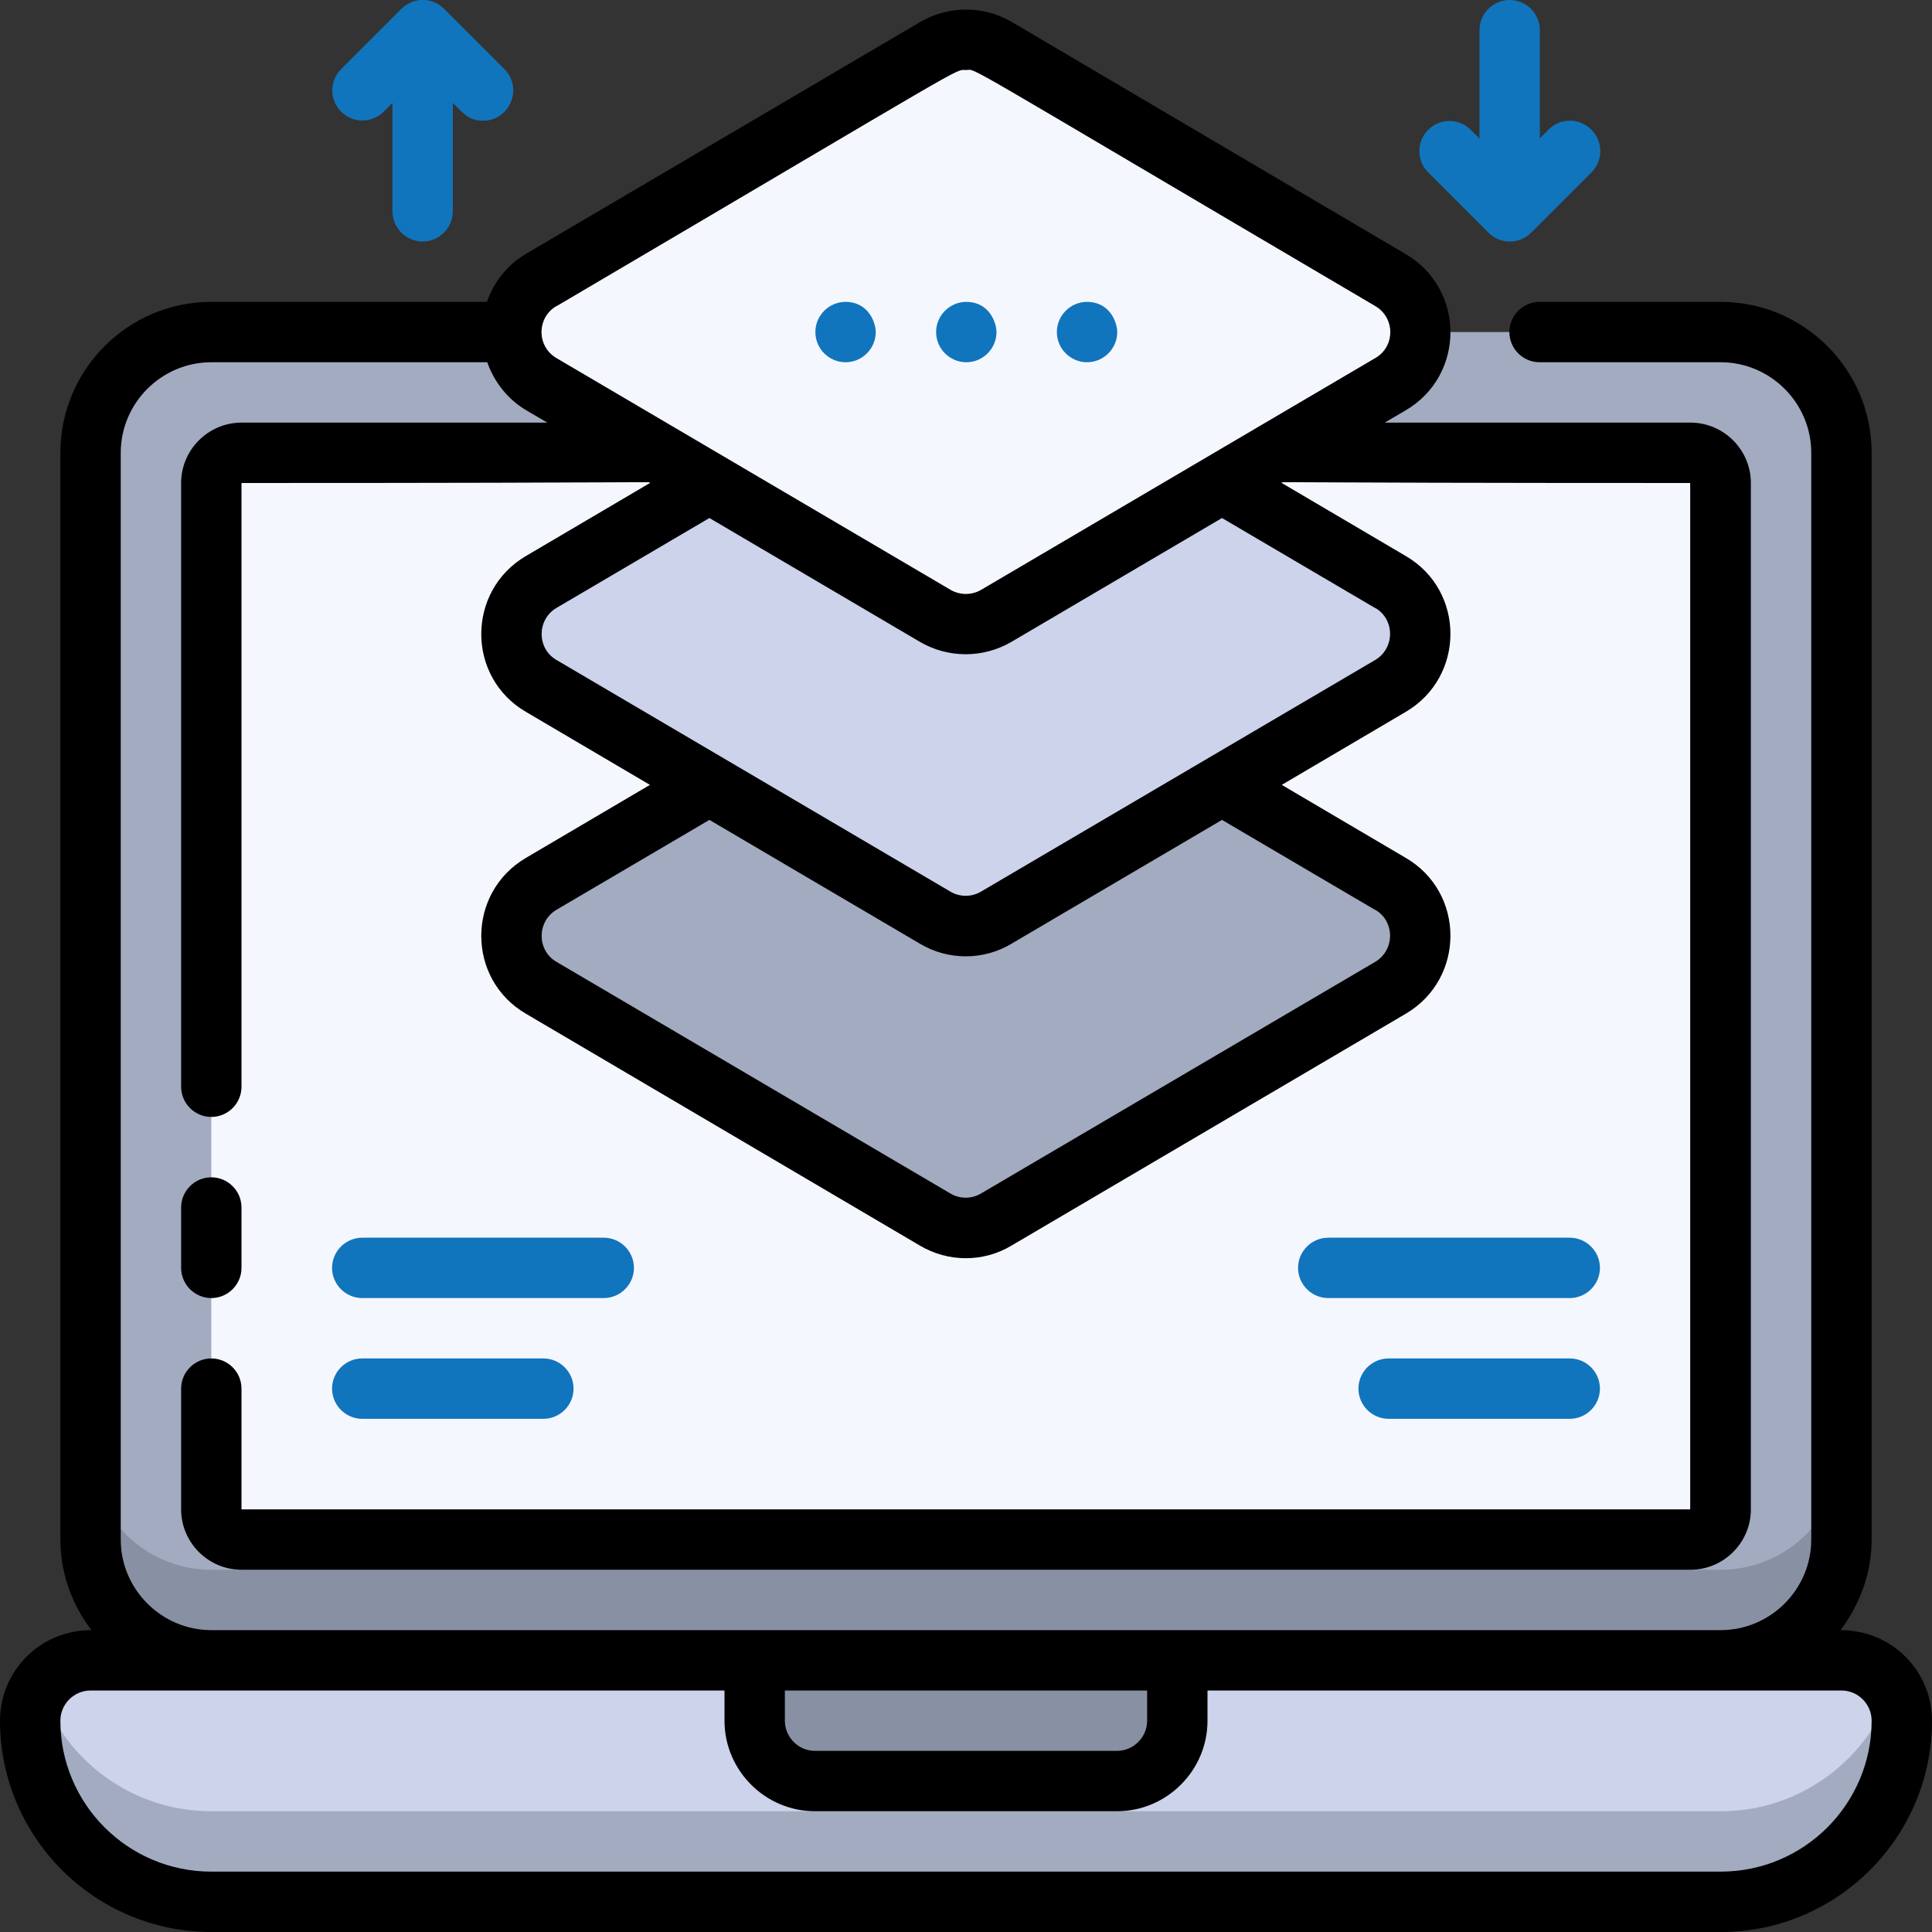
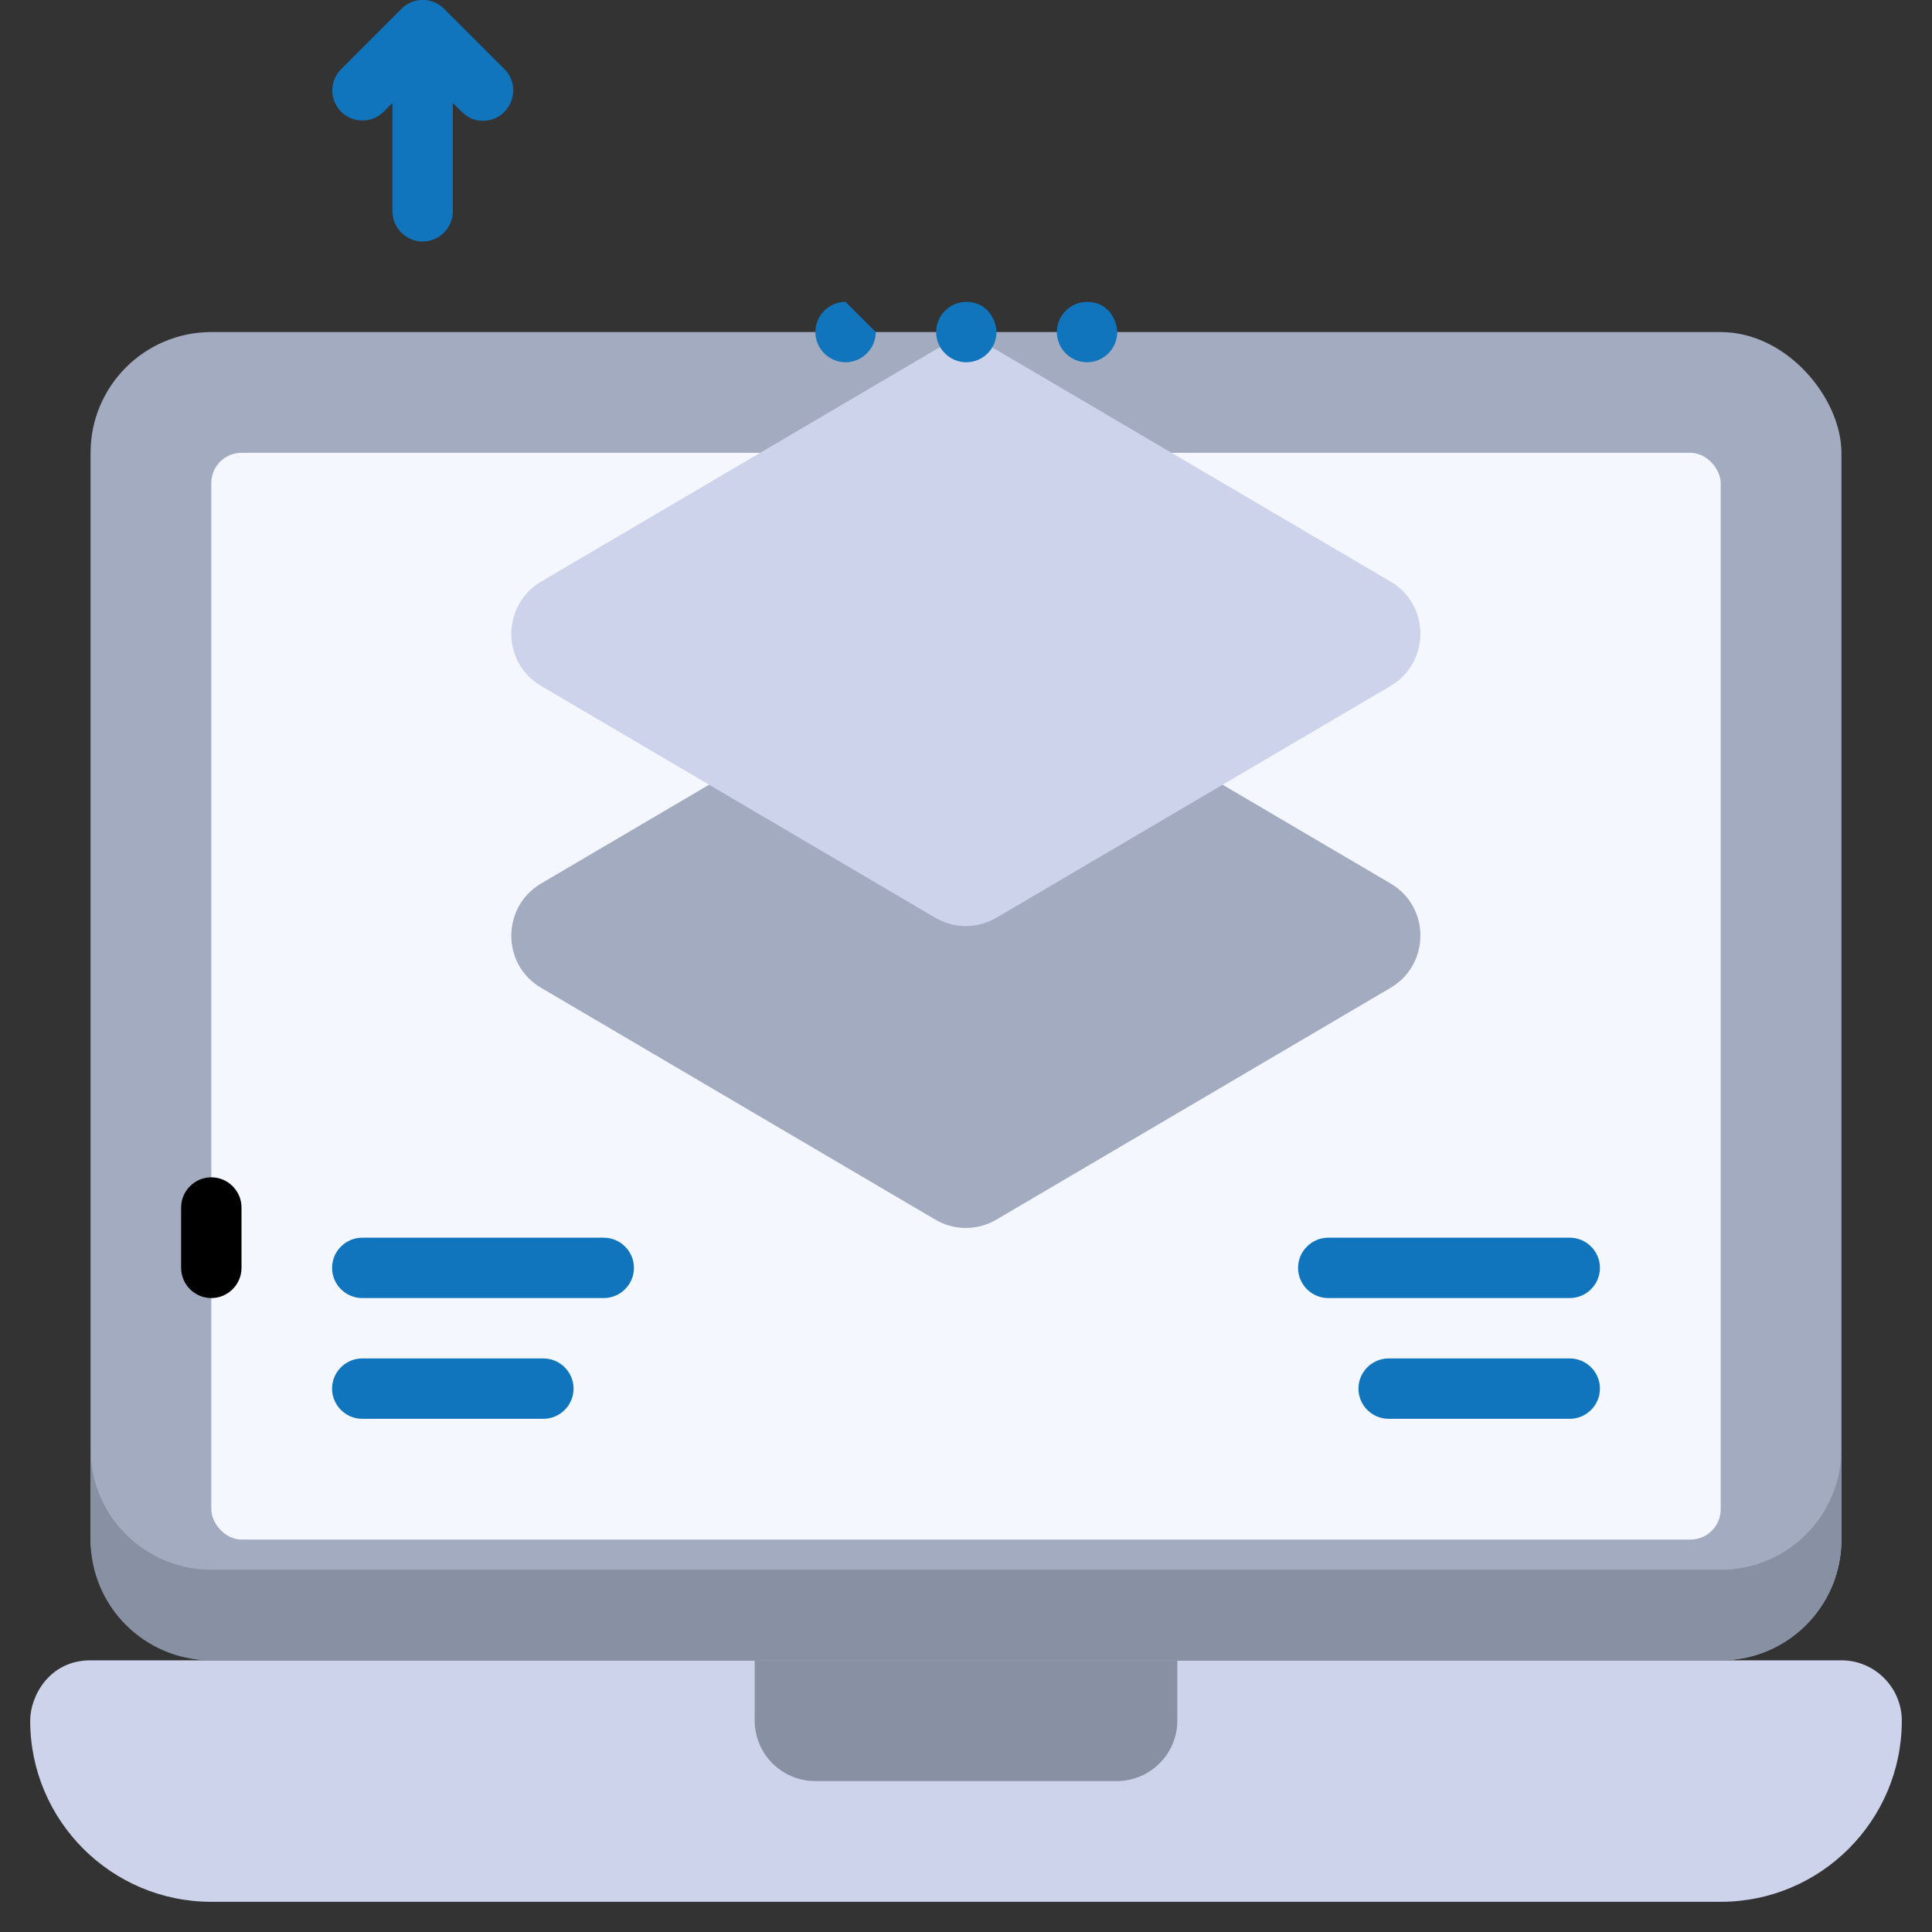
<svg xmlns="http://www.w3.org/2000/svg" id="Strategy" viewBox="0 0 64 64">
  <rect x="0" y="0" width="64" height="64" fill="#333333" stroke="none" />
  <path d="M57,63H7c-3.31,0-6-2.69-6-6,0-.81.63-2,2-2h58c1.1,0,2,.9,2,2,0,3.31-2.69,6-6,6Z" style="fill: #ccd3eb;" />
-   <path d="M57,60H7c-2.64,0-4.88-1.71-5.68-4.08-.2.31-.32.68-.32,1.08,0,3.31,2.69,6,6,6h50c3.31,0,6-2.69,6-6,0-.4-.12-.77-.32-1.08-.8,2.37-3.04,4.08-5.68,4.08Z" style="fill: #a3abc1;" />
  <path d="M25,55h14v2c0,1.1-.9,2-2,2h-10c-1.1,0-2-.9-2-2v-2h0Z" style="fill: #8890a3;" />
  <rect x="3" y="11" width="58" height="44" rx="4" ry="4" style="fill: #a3abc1;" />
  <path d="M57,52H7c-2.21,0-4-1.79-4-4v3c0,2.21,1.79,4,4,4h50c2.21,0,4-1.79,4-4v-3c0,2.21-1.79,4-4,4Z" style="fill: #8890a3;" />
  <rect x="7" y="15" width="50" height="36" rx="1" ry="1" style="fill: #f5f7ff;" />
  <path d="M46.07,32.72l-13.06,7.68c-.63.37-1.4.37-2.03,0l-13.06-7.68c-1.31-.77-1.31-2.67,0-3.45l13.06-7.68c.63-.37,1.4-.37,2.03,0l13.06,7.68c1.31.77,1.31,2.67,0,3.45Z" style="fill: #a3abc1;" />
  <path d="M46.07,22.72l-13.06,7.68c-.63.37-1.4.37-2.03,0l-13.06-7.68c-1.31-.77-1.31-2.67,0-3.45l13.06-7.68c.63-.37,1.4-.37,2.03,0l13.06,7.68c1.31.77,1.31,2.67,0,3.45Z" style="fill: #ccd3eb;" />
-   <path d="M46.07,12.72l-13.06,7.68c-.63.37-1.4.37-2.03,0l-13.06-7.68c-1.31-.77-1.31-2.67,0-3.45L30.99,1.6c.63-.37,1.4-.37,2.03,0l13.06,7.68c1.31.77,1.31,2.67,0,3.45Z" style="fill: #f5f7ff;" />
  <g>
-     <path d="M60.97,54c.63-.84,1.03-1.87,1.03-3V15c0-2.76-2.24-5-5-5h-6c-.55,0-1,.45-1,1s.45,1,1,1h6c1.65,0,3,1.35,3,3v36c0,1.65-1.35,3-3,3H7c-1.65,0-3-1.35-3-3V15c0-1.65,1.35-3,3-3h9.14c.23.65.67,1.22,1.29,1.59l.7.41h-10.13c-1.1,0-2,.9-2,2v20c0,.55.45,1,1,1s1-.45,1-1v-20c14.85,0,13.43-.06,13.53,0l-4.11,2.42c-1.97,1.16-1.97,4.01,0,5.16l4.11,2.42-4.11,2.42c-1.97,1.16-1.97,4.01,0,5.16l13.05,7.68c.94.56,2.11.56,3.04,0l13.06-7.68c1.97-1.16,1.97-4.01,0-5.16l-4.11-2.42,4.11-2.42c1.97-1.16,1.97-4.01,0-5.16l-4.11-2.42c.1-.06-1.37,0,13.53,0v34H8v-4c0-.55-.45-1-1-1s-1,.45-1,1v4c0,1.1.9,2,2,2h48c1.1,0,2-.9,2-2V16c0-1.1-.9-2-2-2h-10.13l.7-.41c1.97-1.16,1.97-4.01,0-5.17L33.52.73c-.94-.55-2.1-.55-3.04,0l-13.06,7.68c-.62.37-1.06.93-1.29,1.59H7c-2.76,0-5,2.24-5,5v36c0,1.13.39,2.16,1.03,3-1.73,0-3.03,1.38-3.03,3,0,3.86,3.14,7,7,7h50c3.86,0,7-3.14,7-7,0-1.62-1.3-3-3.03-3ZM45.56,30.14c.65.38.65,1.33,0,1.72l-13.07,7.68c-.31.18-.69.18-1,0l-13.06-7.68c-.65-.38-.65-1.33,0-1.72l5.07-2.98,6.97,4.1c.94.56,2.11.56,3.04,0l6.97-4.1,5.07,2.98ZM45.56,20.14c.65.38.65,1.33,0,1.72l-13.07,7.68c-.31.18-.69.18-1,0l-13.06-7.68c-.65-.38-.65-1.33,0-1.72l5.07-2.98,6.97,4.1c.94.55,2.1.55,3.04,0l6.97-4.1,5.07,2.98ZM18.44,10.14c14-8.24,13.16-7.82,13.56-7.82s-.7-.57,13.56,7.82c.66.39.66,1.34,0,1.72l-13.06,7.68c-.31.18-.7.18-1.01,0l-13.06-7.68c-.66-.39-.65-1.34,0-1.72ZM38,56v1c0,.55-.45,1-1,1h-10c-.55,0-1-.45-1-1v-1h12ZM57,62H7c-2.76,0-5-2.24-5-5,0-.55.45-1,1-1h21v1c0,1.65,1.35,3,3,3h10c1.65,0,3-1.35,3-3v-1h21c.55,0,1,.45,1,1,0,2.76-2.24,5-5,5Z" />
    <path d="M7,43c.55,0,1-.45,1-1v-2c0-.55-.45-1-1-1s-1,.45-1,1v2c0,.55.45,1,1,1Z" />
  </g>
  <path d="M16.71,2.29L14.71.29c-.39-.39-1.02-.39-1.41,0l-2,2c-.39.39-.39,1.02,0,1.41s1.02.39,1.41,0l.29-.29v3.59c0,.55.45,1,1,1s1-.45,1-1v-3.59c.35.35.54.59,1,.59.88,0,1.34-1.07.71-1.71Z" style="fill: #1075bc;" />
-   <path d="M52.71,4.29c-.39-.39-1.02-.39-1.41,0l-.29.29V1c0-.55-.45-1-1-1s-1,.45-1,1v3.59l-.29-.29c-.39-.39-1.02-.39-1.41,0s-.39,1.02,0,1.41l2,2c.39.39,1.02.39,1.41,0l2-2c.39-.39.39-1.02,0-1.41Z" style="fill: #1075bc;" />
  <g>
    <path d="M32.01,10c-.55,0-1,.45-1,1s.45,1,1,1,1-.45,1-1c0-.29-.22-1-1.01-1Z" style="fill: #1075bc;" />
    <path d="M36.01,10c-.55,0-1,.45-1,1s.45,1,1,1,1-.45,1-1c0-.29-.22-1-1.01-1Z" style="fill: #1075bc;" />
-     <path d="M28.01,10c-.55,0-1,.45-1,1s.45,1,1,1,1-.45,1-1c0-.29-.22-1-1.01-1Z" style="fill: #1075bc;" />
+     <path d="M28.01,10c-.55,0-1,.45-1,1s.45,1,1,1,1-.45,1-1Z" style="fill: #1075bc;" />
  </g>
  <g>
    <path d="M20,41h-8c-.55,0-1,.45-1,1s.45,1,1,1h8c.55,0,1-.45,1-1s-.45-1-1-1Z" style="fill: #1075bc;" />
    <path d="M18,45h-6c-.55,0-1,.45-1,1s.45,1,1,1h6c.55,0,1-.45,1-1s-.45-1-1-1Z" style="fill: #1075bc;" />
    <path d="M53,42c0-.55-.45-1-1-1h-8c-.55,0-1,.45-1,1s.45,1,1,1h8c.55,0,1-.45,1-1Z" style="fill: #1075bc;" />
    <path d="M52,45h-6c-.55,0-1,.45-1,1s.45,1,1,1h6c.55,0,1-.45,1-1s-.45-1-1-1Z" style="fill: #1075bc;" />
  </g>
</svg>